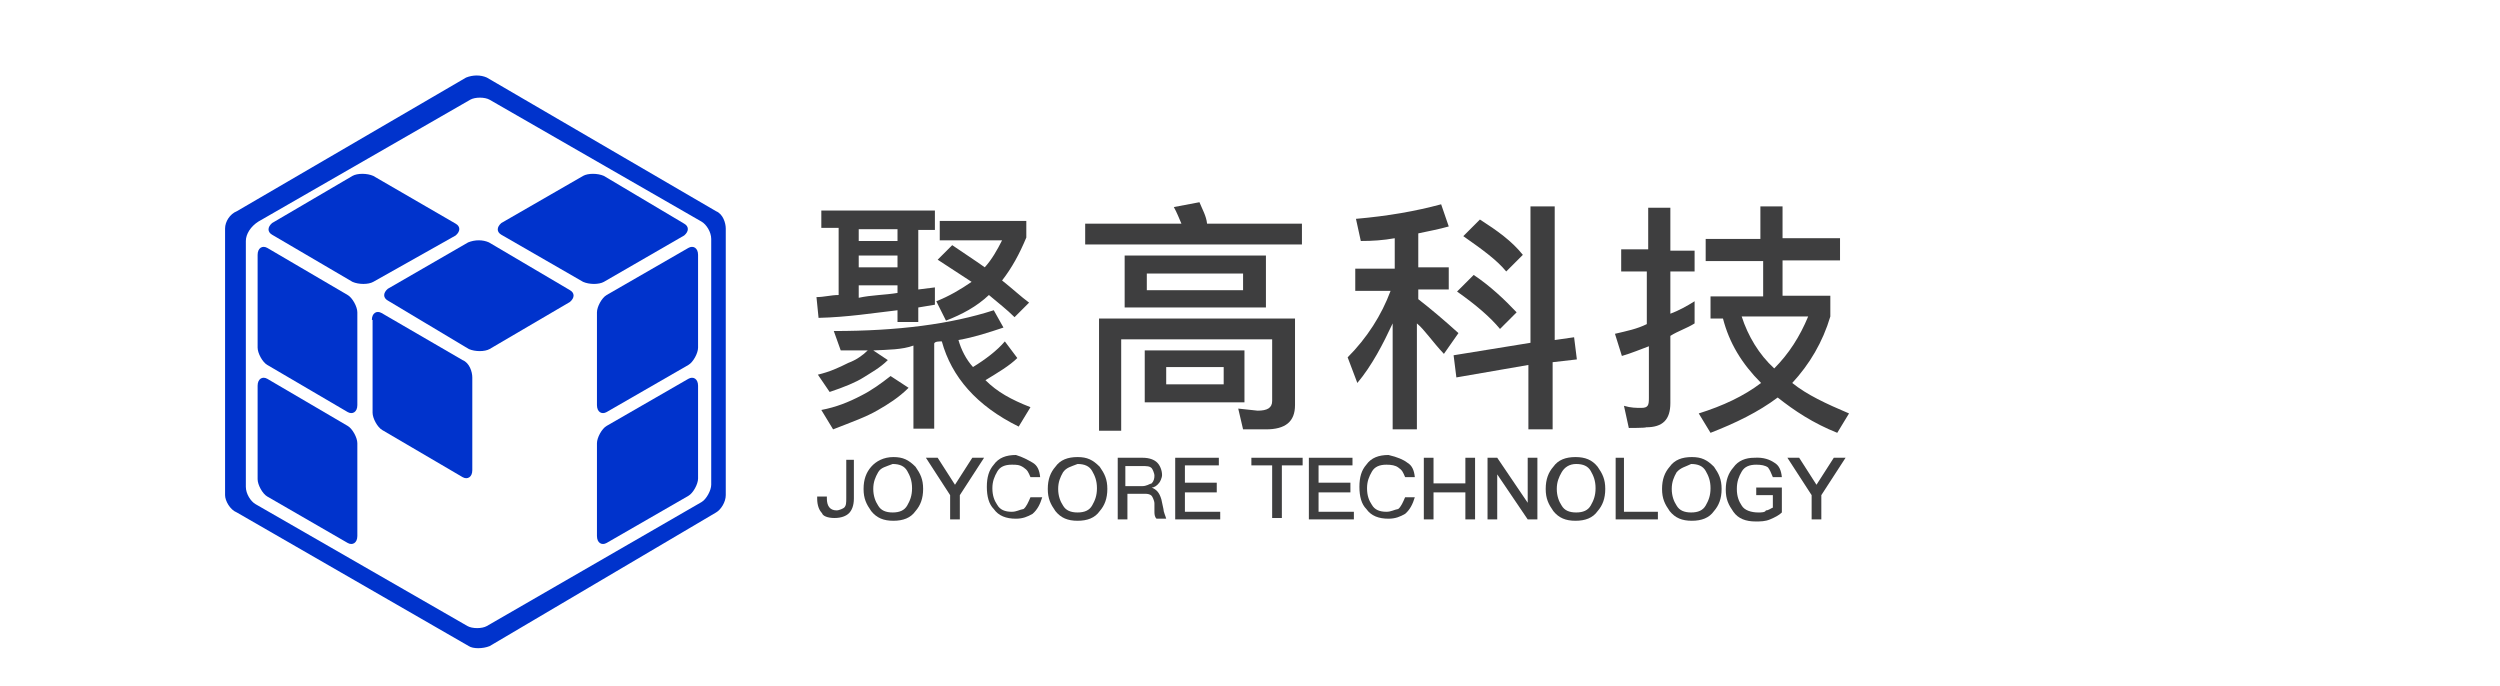
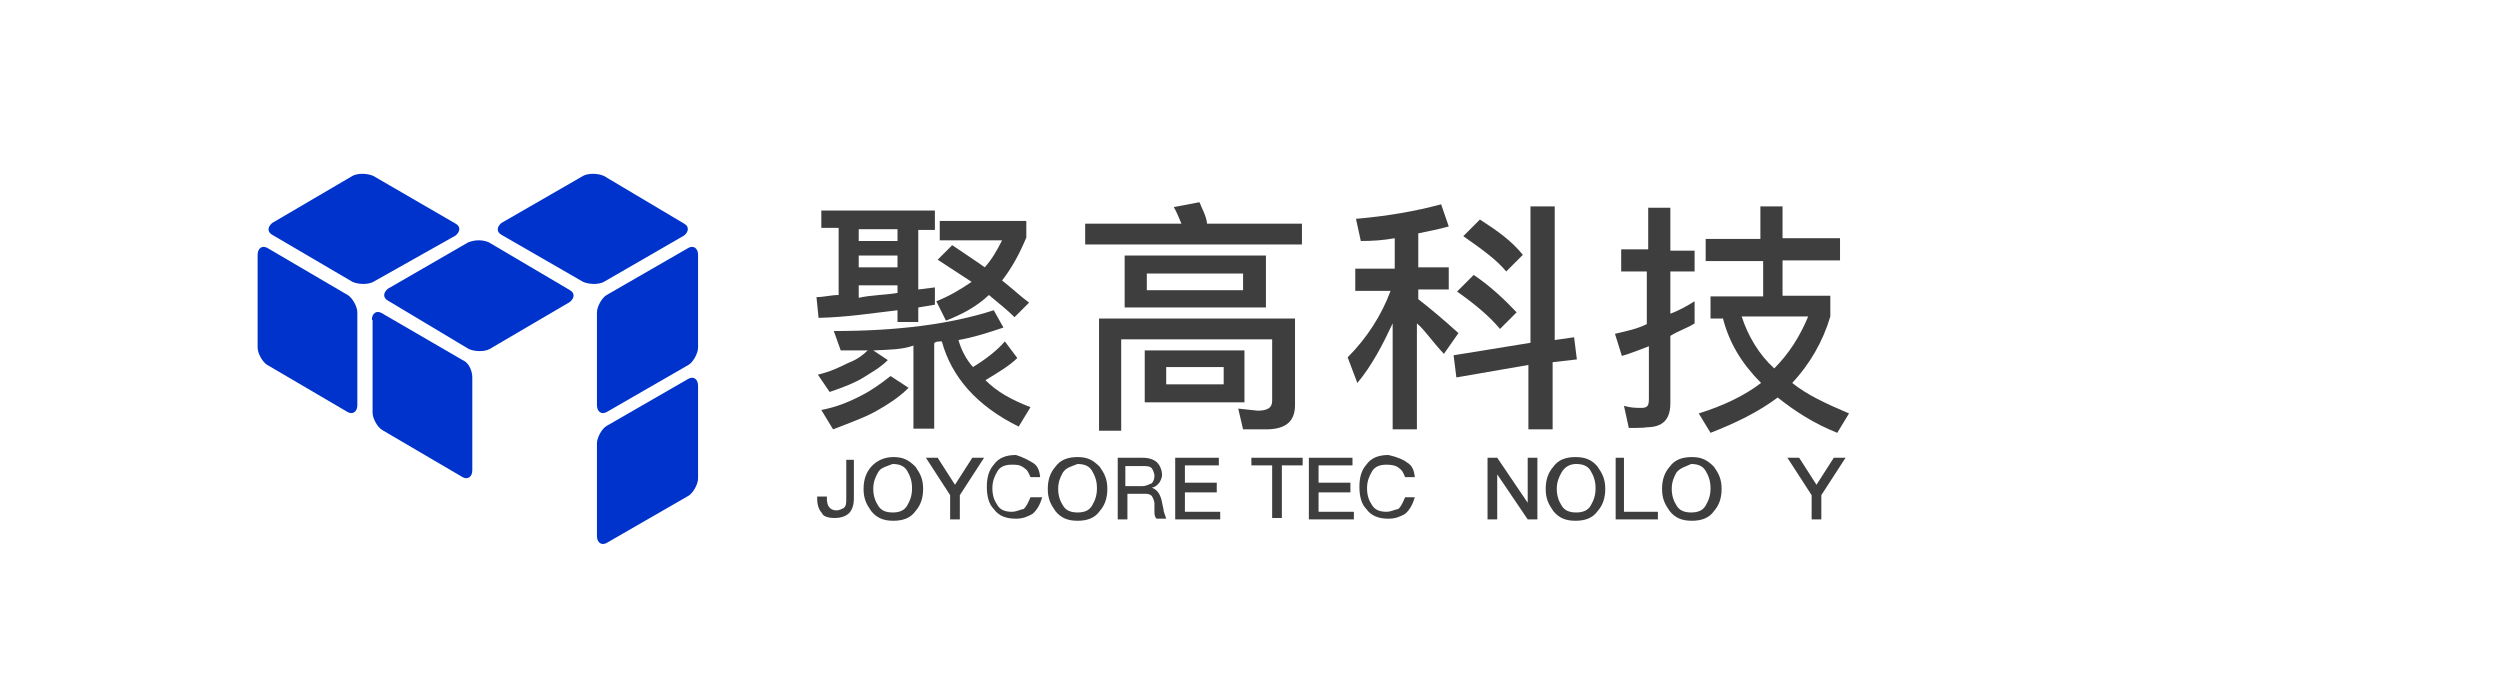
<svg xmlns="http://www.w3.org/2000/svg" version="1.1" id="图层_1" x="0px" y="0px" viewBox="0 0 361 99" style="enable-background:new 0 0 361 99;" xml:space="preserve">
  <style type="text/css">
	.st0{fill:#0033CC;}
	.st1{fill:#3E3E3F;}
</style>
-   <path class="st0" d="M70.7,93.3c-1,0.4-2.4,0.4-3,0C34.2,74,34.2,74,34.2,74c-1-0.4-1.7-1.7-1.7-2.5c0-38.5,0-38.5,0-38.5  c0-1,0.7-2.1,1.7-2.5c33.1-19.3,33.1-19.3,33.1-19.3c1-0.4,2.1-0.4,3,0c33.1,19.3,33.1,19.3,33.1,19.3c1,0.4,1.4,1.7,1.4,2.5  c0,38.5,0,38.5,0,38.5c0,1-0.7,2.1-1.4,2.5L70.7,93.3z M101.3,72.5c0.7-0.4,1.4-1.7,1.4-2.5c0,0,0,0,0-35.5c0-1-0.7-2.1-1.4-2.5  c0,0,0,0-30.6-17.6c-0.7-0.4-2.1-0.4-2.8,0c0,0,0,0-30.6,17.6c-1.1,0.7-1.8,1.8-1.8,2.8c0,0,0,0,0,35.5c0,1,0.7,2.1,1.4,2.5  c0,0,0,0,30.6,17.6c0.7,0.4,2.1,0.4,2.8,0L101.3,72.5z" />
  <path class="st0" d="M65.8,32.3c0.7,0.4,0.7,1.1,0,1.7c-11.9,6.7-11.9,6.7-11.9,6.7c-0.7,0.4-2.1,0.4-3,0  c-11.6-6.8-11.6-6.8-11.6-6.8c-0.7-0.4-0.7-1.1,0-1.7c11.6-6.8,11.6-6.8,11.6-6.8c0.7-0.4,2.1-0.4,3,0L65.8,32.3z" />
  <path class="st0" d="M82.3,41.9c0.7,0.4,0.7,1.1,0,1.7c-11.6,6.8-11.6,6.8-11.6,6.8c-0.7,0.4-2.1,0.4-3,0c-11.7-7-11.7-7-11.7-7  c-0.7-0.4-0.7-1.1,0-1.7C67.6,35,67.6,35,67.6,35c1-0.4,2.1-0.4,3,0L82.3,41.9z" />
  <path class="st0" d="M98.8,32.3c0.7,0.4,0.7,1.1,0,1.7c-11.6,6.7-11.6,6.7-11.6,6.7c-0.7,0.4-2.1,0.4-3,0  c-11.8-6.8-11.8-6.8-11.8-6.8c-0.7-0.4-0.7-1.1,0-1.7c11.8-6.8,11.8-6.8,11.8-6.8c0.7-0.4,2.1-0.4,3,0L98.8,32.3z" />
  <path class="st0" d="M53.7,46.2c0-1,0.7-1.4,1.4-1C66.8,52,66.8,52,66.8,52c1,0.4,1.4,1.7,1.4,2.5c0,13.4,0,13.4,0,13.4  c0,1-0.7,1.4-1.4,1c-11.6-6.8-11.6-6.8-11.6-6.8c-0.7-0.4-1.4-1.7-1.4-2.5V46.2H53.7z" />
  <path class="st0" d="M37.2,36.8c0-1,0.7-1.4,1.4-1c11.6,6.8,11.6,6.8,11.6,6.8c0.7,0.4,1.4,1.7,1.4,2.5c0,13.4,0,13.4,0,13.4  c0,1-0.7,1.4-1.4,1c-11.6-6.8-11.6-6.8-11.6-6.8c-0.7-0.4-1.4-1.7-1.4-2.5C37.2,50.2,37.2,36.8,37.2,36.8z" />
-   <path class="st0" d="M37.2,55.7c0-1,0.7-1.4,1.4-1c11.6,6.8,11.6,6.8,11.6,6.8c0.7,0.4,1.4,1.7,1.4,2.5c0,13.4,0,13.4,0,13.4  c0,1-0.7,1.4-1.4,1c-11.6-6.7-11.6-6.7-11.6-6.7c-0.7-0.4-1.4-1.7-1.4-2.5C37.2,69.2,37.2,55.7,37.2,55.7z" />
  <path class="st0" d="M86.2,58.5c0,1,0.7,1.4,1.4,1c11.8-6.8,11.8-6.8,11.8-6.8c0.7-0.4,1.4-1.7,1.4-2.5c0-13.4,0-13.4,0-13.4  c0-1-0.7-1.4-1.4-1c-11.8,6.8-11.8,6.8-11.8,6.8c-0.7,0.4-1.4,1.7-1.4,2.5V58.5z" />
  <path class="st0" d="M86.2,77.4c0,1,0.7,1.4,1.4,1c11.8-6.8,11.8-6.8,11.8-6.8c0.7-0.4,1.4-1.7,1.4-2.5c0-13.4,0-13.4,0-13.4  c0-1-0.7-1.4-1.4-1c-11.8,6.8-11.8,6.8-11.8,6.8c-0.7,0.4-1.4,1.7-1.4,2.5V77.4z" />
  <path class="st1" d="M123.3,66.1V72c0,1-0.3,1.7-0.7,2.1c-0.4,0.4-1.1,0.7-2.1,0.7s-1.7-0.3-1.8-0.7c-0.4-0.4-0.7-1.1-0.7-2.1v-0.3  h1.4V72c0,1,0.4,1.7,1.4,1.7c0.4,0,1-0.3,1.1-0.4c0.3-0.3,0.3-0.7,0.3-1.4v-5.5h1.1C123.3,66.4,123.3,66.1,123.3,66.1z" />
  <path class="st1" d="M132.2,67.4c0.7,1,1.1,1.8,1.1,3.2s-0.4,2.4-1.1,3.2c-0.7,1-1.8,1.4-3.2,1.4c-1.4,0-2.4-0.4-3.2-1.4  c-0.7-1-1.1-1.8-1.1-3.2s0.4-2.4,1.1-3.2c0.7-0.8,1.8-1.4,3.2-1.4S131.2,66.4,132.2,67.4z M126.8,68.2c-0.4,0.7-0.7,1.4-0.7,2.4  s0.3,1.8,0.7,2.4c0.4,0.7,1.1,1,2.1,1c1,0,1.7-0.3,2.1-1c0.4-0.7,0.7-1.4,0.7-2.5s-0.3-1.8-0.7-2.5s-1.1-1-2.1-1  C127.9,67.4,127.2,67.5,126.8,68.2z" />
  <path class="st1" d="M135.4,66.1l2.5,3.9l2.5-3.9h1.7l-3.5,5.4V75h-1.4v-3.5l-3.5-5.4H135.4z" />
  <path class="st1" d="M149.1,66.8c0.7,0.4,1,1.1,1.1,2.1h-1.4c-0.3-0.7-0.4-1-1-1.4s-1-0.4-1.7-0.4c-1,0-1.7,0.3-2.1,1  c-0.4,0.7-0.7,1.4-0.7,2.4c0,1.1,0.3,1.8,0.7,2.4c0.4,0.7,1.1,1,2.1,1c0.7,0,1.1-0.3,1.7-0.4c0.4-0.3,0.7-1,1-1.7h1.7  c-0.3,1-0.7,1.8-1.4,2.4c-0.7,0.4-1.4,0.7-2.4,0.7c-1.4,0-2.5-0.4-3.2-1.4c-0.7-0.7-1-1.8-1-3.2s0.3-2.4,1-3.2  c0.7-1,1.8-1.4,3.2-1.4C147.7,66,148.4,66.4,149.1,66.8z" />
  <path class="st1" d="M158.8,67.4c0.7,1,1.1,1.8,1.1,3.2s-0.4,2.4-1.1,3.2c-0.7,1-1.8,1.4-3.2,1.4s-2.4-0.4-3.2-1.4  c-0.7-1-1.1-1.8-1.1-3.2s0.4-2.4,1.1-3.2c0.7-1,1.8-1.4,3.2-1.4S157.8,66.4,158.8,67.4z M153.5,68.2c-0.4,0.7-0.7,1.4-0.7,2.4  s0.3,1.8,0.7,2.4c0.4,0.7,1.1,1,2.1,1s1.7-0.3,2.1-1c0.4-0.7,0.7-1.4,0.7-2.5s-0.3-1.8-0.7-2.5s-1.1-1-2.1-1  C154.6,67.4,154,67.5,153.5,68.2z" />
  <path class="st1" d="M165,66.1c1,0,1.7,0.3,2.1,0.7c0.4,0.4,0.7,1.1,0.7,1.8c0,0.4-0.3,1-0.4,1.1c-0.3,0.4-0.7,0.7-1.1,0.7l0,0  c0.7,0.3,1.1,0.7,1.4,1.7l0.3,1.4c0,0.4,0.3,1,0.4,1.4H167c-0.3-0.3-0.3-0.7-0.3-1.1v-1.1c0-0.4-0.3-1-0.4-1.1  c-0.3-0.3-0.7-0.3-1.1-0.3h-2.4V75h-1.4v-8.9C161.4,66.1,165,66.1,165,66.1z M162.5,70.2h2.4c0.7,0,1-0.3,1.4-0.4  c0.3-0.3,0.4-0.7,0.4-1.1s-0.3-1-0.4-1.1c-0.3-0.3-0.7-0.3-1.4-0.3h-2.4C162.5,67.2,162.5,70.2,162.5,70.2z" />
  <path class="st1" d="M176,66.1v1.1h-4.9v2.5h4.6v1.4h-4.6v2.8h5.1V75h-6.5v-8.9H176z" />
  <path class="st1" d="M188.1,66.1v1.1h-3v7.6h-1.4v-7.6h-3v-1.1H188.1z" />
  <path class="st1" d="M195.3,66.1v1.1h-4.9v2.5h4.6v1.4h-4.6v2.8h5.1V75H189v-8.9H195.3z" />
  <path class="st1" d="M203.2,66.8c0.7,0.4,1,1.1,1.1,2.1h-1.4c-0.3-0.7-0.4-1-1-1.4c-0.4-0.3-1-0.4-1.7-0.4c-1,0-1.7,0.3-2.1,1  c-0.4,0.7-0.7,1.4-0.7,2.4c0,1.1,0.3,1.8,0.7,2.4c0.4,0.7,1.1,1,2.1,1c0.7,0,1.1-0.3,1.7-0.4c0.4-0.3,0.7-1,1-1.7h1.4  c-0.3,1-0.7,1.8-1.4,2.4c-0.7,0.4-1.4,0.7-2.4,0.7c-1.4,0-2.5-0.4-3.2-1.4c-0.7-0.7-1-1.8-1-3.2s0.3-2.4,1-3.2  c0.7-1,1.8-1.4,3.2-1.4C201.8,66,202.7,66.4,203.2,66.8z" />
-   <path class="st1" d="M207,66.1v3.7h4.6v-3.7h1.4V75h-1.4v-3.9H207V75h-1.4v-8.9H207z" />
  <path class="st1" d="M216.2,66.1l4.4,6.5l0,0v-6.5h1.4V75h-1.4l-4.4-6.5l0,0V75h-1.4v-8.9H216.2z" />
  <path class="st1" d="M230.7,67.4c0.7,1,1.1,1.8,1.1,3.2s-0.4,2.4-1.1,3.2c-0.7,1-1.8,1.4-3.2,1.4s-2.4-0.4-3.2-1.4  c-0.7-1-1.1-1.8-1.1-3.2s0.4-2.4,1.1-3.2c0.7-1,1.8-1.4,3.2-1.4S229.9,66.4,230.7,67.4z M225.5,68.2c-0.4,0.7-0.7,1.4-0.7,2.4  s0.3,1.8,0.7,2.4c0.4,0.7,1.1,1,2.1,1s1.7-0.3,2.1-1c0.4-0.7,0.7-1.4,0.7-2.5s-0.3-1.8-0.7-2.5s-1.1-1-2.1-1S225.9,67.5,225.5,68.2z  " />
  <path class="st1" d="M234.5,66.1v7.8h4.9V75h-6.1v-8.9H234.5z" />
  <path class="st1" d="M247.5,67.4c0.7,1,1.1,1.8,1.1,3.2s-0.4,2.4-1.1,3.2c-0.7,1-1.8,1.4-3.2,1.4s-2.4-0.4-3.2-1.4  c-0.7-1-1.1-1.8-1.1-3.2s0.4-2.4,1.1-3.2c0.7-1,1.8-1.4,3.2-1.4S246.5,66.4,247.5,67.4z M242.1,68.2c-0.4,0.7-0.7,1.4-0.7,2.4  s0.3,1.8,0.7,2.4c0.4,0.7,1.1,1,2.1,1s1.7-0.3,2.1-1c0.4-0.7,0.7-1.4,0.7-2.5s-0.3-1.8-0.7-2.5s-1.1-1-2.1-1  C243.4,67.4,242.7,67.5,242.1,68.2z" />
-   <path class="st1" d="M256.2,66.8c0.7,0.4,1,1.1,1.1,2.1H256c-0.3-0.7-0.4-1-0.7-1.4c-0.4-0.3-1-0.4-1.7-0.4c-1,0-1.7,0.3-2.1,1  c-0.4,0.7-0.7,1.4-0.7,2.5s0.3,1.8,0.7,2.4c0.4,0.7,1.4,1,2.4,1c0.4,0,1,0,1.1-0.3c0.4,0,0.7-0.3,1-0.4v-1.8h-2.4v-1.1h3.7V74  c-0.4,0.4-1,0.7-1.7,1s-1.4,0.3-2.1,0.3c-1.4,0-2.5-0.4-3.2-1.4s-1.1-1.8-1.1-3.2s0.4-2.4,1.1-3.2c0.7-1,1.8-1.4,3-1.4  C254.7,66,255.6,66.4,256.2,66.8z" />
  <path class="st1" d="M259.8,66.1l2.5,3.9l2.5-3.9h1.7l-3.5,5.4V75h-1.4v-3.5l-3.5-5.4H259.8z" />
  <path class="st1" d="M135,30.7v2.5h-2.4v8.6l2.4-0.3V44l-2.4,0.4v2.1h-3v-1.7c-3.5,0.4-7.2,1-11.4,1.1l-0.3-3c1.1,0,2.1-0.3,3.2-0.3  v-9.7h-2.5v-2.5H135V30.7z M126.1,50.6l2.1,1.4c-1.1,1.1-2.4,1.8-3.5,2.5s-2.8,1.4-4.9,2.1l-1.7-2.5c1.7-0.4,3-1,4.4-1.7  c1.1-0.4,2.1-1.1,2.8-1.8c-1.4,0-2.5,0-3.9,0l-1-2.8c9.3,0,16.9-1,23.1-3l1.4,2.5c-2.1,0.7-4.2,1.4-6.5,1.8c0.4,1.4,1.1,2.8,2.1,3.9  c1.8-1.1,3.5-2.4,4.6-3.7l1.8,2.4c-1.1,1.1-2.8,2.1-4.6,3.2c1.7,1.7,3.7,2.8,6.5,3.9l-1.7,2.8c-6.1-3-9.7-7.2-11.1-12.3  c-0.4,0-1,0-1.1,0.3v12.3h-3v-12C130.3,50.5,128.2,50.5,126.1,50.6z M131.2,56c-1.4,1.4-3,2.4-4.4,3.2c-1.7,1-3.7,1.7-6.5,2.8  l-1.7-2.8c2.1-0.4,3.9-1.1,5.8-2.1c1.4-0.7,2.8-1.7,4.2-2.8L131.2,56z M129.6,34.8v-1.7H124v1.7H129.6z M129.6,38.6v-1.7H124v1.7  H129.6z M129.6,42.3v-1.1H124V43C125.8,42.6,127.8,42.6,129.6,42.3z M142.2,38.6c1-1.1,1.8-2.5,2.5-3.9h-9v-2.8h12.5v2.4  c-1,2.4-2.1,4.4-3.5,6.2c1.4,1.1,2.8,2.4,3.9,3.2l-2.1,2.1c-1.1-1.1-2.4-2.1-3.7-3.2c-1.8,1.7-3.9,2.8-6.2,3.7l-1.4-2.8  c1.8-0.7,3.5-1.7,5.1-2.8c-1.7-1.1-3.2-2.1-4.9-3.2l2.1-2.1C139.1,36.5,140.8,37.6,142.2,38.6z" />
  <path class="st1" d="M174.3,32.3H188v3h-31.3v-3h13.9c-0.3-0.7-0.7-1.7-1.1-2.4l3.7-0.7C173.6,30.2,174.2,31.2,174.3,32.3z   M179.5,62l-0.7-3l2.8,0.3c1.4,0,2.1-0.4,2.1-1.4V49h-21.8v13.2h-3.2V46H187v12.5c0,2.4-1.4,3.5-4.2,3.5H179.5z M182.8,36.9v7.5  h-20.4v-7.5H182.8z M179.7,50.6v7.5h-14.4v-7.5H179.7z M179.5,39.5h-13.9v2.4h13.9V39.5z M176.7,53h-8.3v2.5h8.3V53z" />
  <path class="st1" d="M201.4,38.8v-4.4c-1.7,0.3-3.2,0.4-4.9,0.4l-0.7-3.2c4.6-0.4,8.6-1.1,12.3-2.1l1.1,3.2c-1.4,0.4-3,0.7-4.4,1  v4.9h4.4v3.2h-4.4v1.4c1.8,1.4,3.7,3,5.8,4.9l-2.1,3c-1.7-1.8-2.8-3.5-3.9-4.4V62h-3.5V46.7c-1.4,3-3,6.1-5.1,8.6l-1.4-3.7  c2.8-2.8,4.9-6.1,6.2-9.6h-5.1v-3.2C195.7,38.8,201.4,38.8,201.4,38.8z M227.7,51.9l-3.5,0.4V62h-3.5v-9.3l-10.4,1.8l-0.4-3.2  l11.1-1.8V29.8h3.5v19.3l2.8-0.4L227.7,51.9z M219,45.1l-2.4,2.4c-1.4-1.7-3.5-3.5-6.2-5.4l2.4-2.4C215.2,41.3,217.3,43.3,219,45.1z   M219.9,36.8l-2.4,2.4c-1.4-1.7-3.5-3.2-6.2-5.1l2.4-2.4C216.2,33.3,218.3,34.8,219.9,36.8z" />
  <path class="st1" d="M235.2,61.8l-0.7-3.2c1,0.3,1.8,0.3,2.5,0.3c1,0,1.1-0.4,1.1-1.4V50c-1.1,0.4-2.5,1-3.9,1.4l-1-3.2  c1.7-0.4,3.2-0.7,4.6-1.4v-7.6h-3.7V36h3.9v-6h3.2v6.2h3.5v3h-3.5v6.1c1.1-0.4,2.4-1.1,3.5-1.8v3.2c-1.1,0.7-2.4,1.1-3.5,1.8v9.7  c0,2.4-1.1,3.5-3.5,3.5C237.7,61.8,235.2,61.8,235.2,61.8z M254.2,34.4v-4.6h3.2v4.6h8.3v3.2h-8.3v5.1h6.9v3c-1.1,3.7-3,6.9-5.5,9.6  c2.1,1.7,4.9,3,8.2,4.4l-1.7,2.8c-3.5-1.4-6.2-3.2-8.6-5.1c-2.8,2.1-6.1,3.7-9.7,5.1l-1.7-2.8c3.5-1.1,6.5-2.5,9-4.4  c-2.8-2.8-4.6-5.8-5.5-9.3H247v-3.2h7.6v-5.1h-8.3v-3.2h7.9V34.4z M256.2,53.2c2.1-2.1,3.7-4.6,4.9-7.5h-9.6  C252.4,48.5,254,51.2,256.2,53.2z" />
</svg>